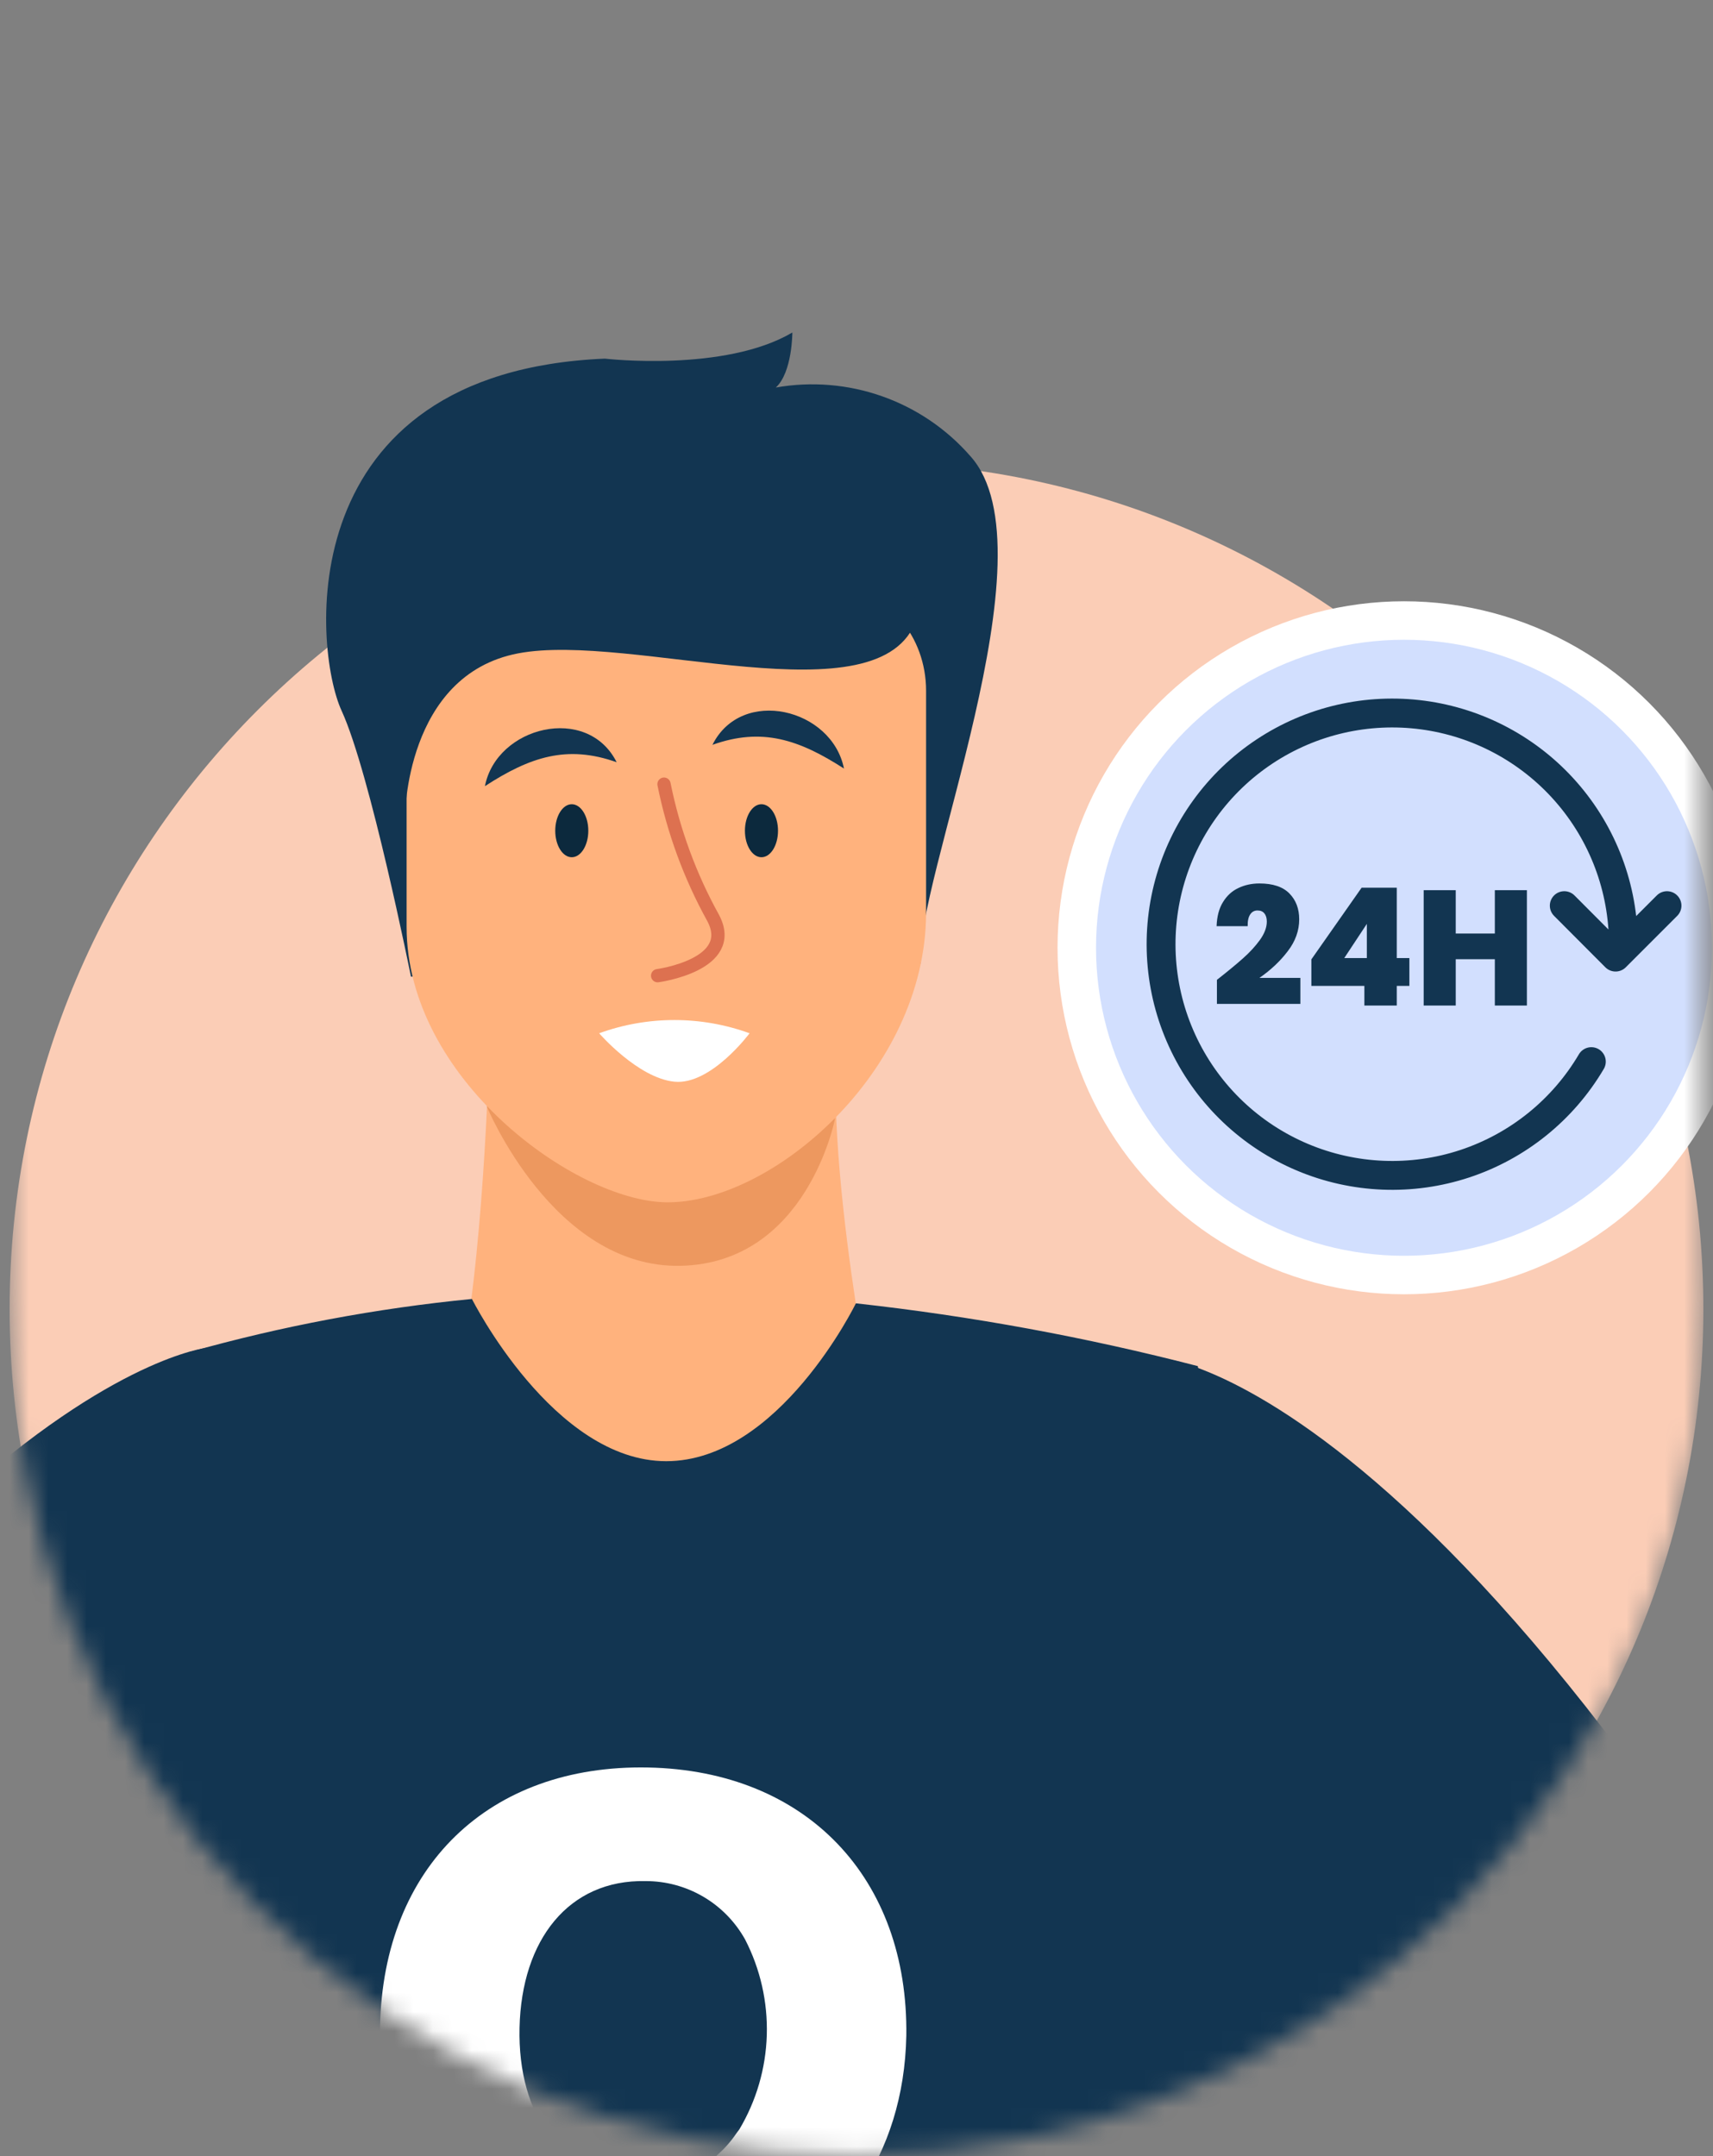
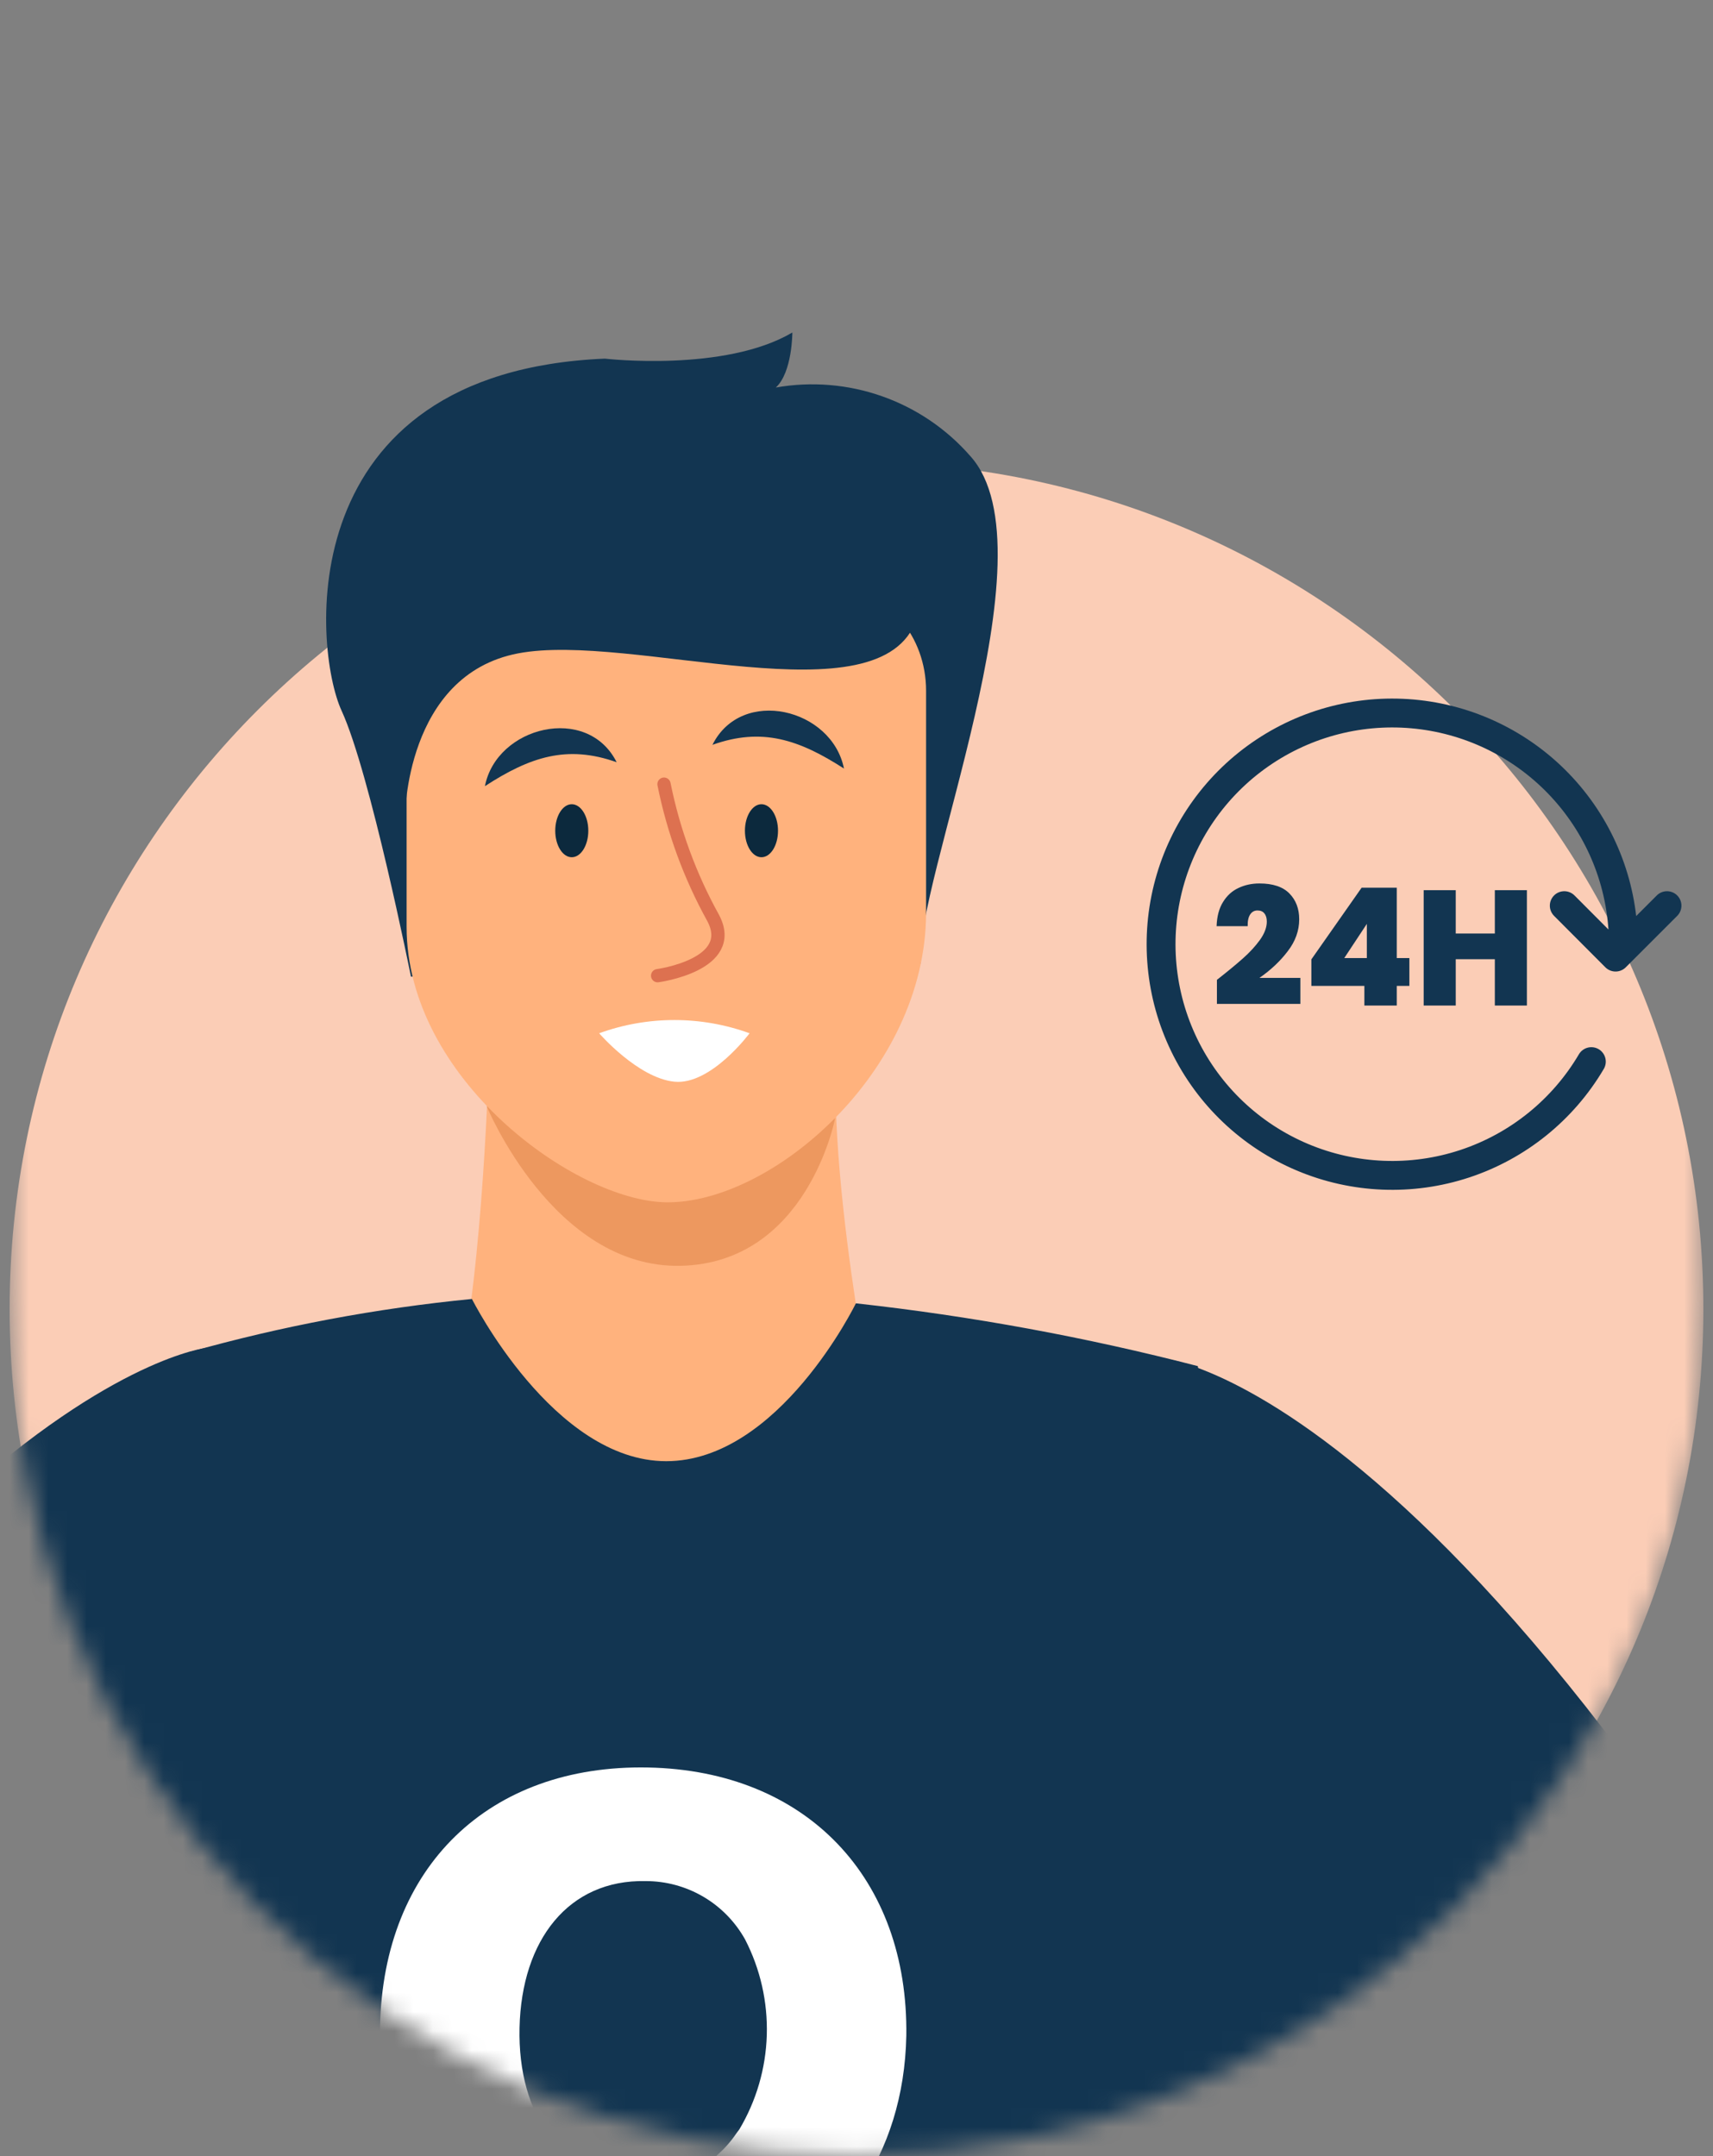
<svg xmlns="http://www.w3.org/2000/svg" width="89" height="112" viewBox="0 0 89 112" fill="none">
  <rect x="0" y="0" width="89" height="112" fill="#808080" stroke="none" />
  <mask id="mask0_2270_3245" style="mask-type:luminance" maskUnits="userSpaceOnUse" x="0" y="1" width="89" height="111">
    <path d="M88.474 66.223V1H0.505V67.273C0.415 73.108 1.487 78.902 3.657 84.319C5.828 89.735 9.054 94.666 13.148 98.824C17.242 102.982 22.123 106.284 27.505 108.538C32.888 110.792 38.665 111.952 44.5 111.952C50.335 111.952 56.112 110.792 61.495 108.538C66.877 106.284 71.758 102.982 75.852 98.824C79.946 94.666 83.173 89.735 85.343 84.319C87.514 78.902 88.585 73.108 88.495 67.273C88.495 66.906 88.484 66.538 88.474 66.223Z" fill="white" />
  </mask>
  <g mask="url(#mask0_2270_3245)">
    <path d="M44.5 112C68.8 112 88.5 92.3 88.5 68C88.5 43.7 68.8 24 44.5 24C20.2 24 0.5 43.7 0.5 68C0.5 92.3 20.2 112 44.5 112Z" fill="#FBCDB6" />
    <path d="M25.367 55.91C25.367 55.91 25.005 67.495 23.524 72.703L11.836 80.902L55.877 87.507L45.359 72.93C45.359 72.93 42.253 57.401 43.878 51.655C45.504 45.909 25.367 55.91 25.367 55.91Z" fill="#FFB27D" />
    <path d="M25.289 57.473C25.289 57.473 28.757 65.89 35.352 65.755C41.947 65.62 43.386 58.104 43.386 58.104L25.289 57.473Z" fill="#ED985F" />
    <path d="M21.352 50.734C21.352 50.734 19.23 40.143 17.749 36.923C16.269 33.703 15.037 19.323 31.425 18.63C31.425 18.63 37.637 19.354 41.167 17.273C41.167 17.273 41.168 19.344 40.308 20.131C42.159 19.804 44.063 19.961 45.835 20.587C47.608 21.212 49.188 22.286 50.423 23.703C54.844 28.641 47.441 45.982 47.845 50.051L21.352 50.734Z" fill="#123551" />
    <path d="M34.584 62.456C29.842 62.362 21.125 56.026 21.125 48.148V35.88C21.125 33.022 23.113 30.703 25.546 30.703H43.694C46.127 30.703 48.115 33.053 48.115 35.88V47.465C48.074 55.705 40.04 62.549 34.584 62.456Z" fill="#FFB27D" />
    <path d="M21.041 42.452C21.041 42.452 21.041 35.071 26.911 33.942C32.781 32.814 45.774 37.514 47.617 32.172C49.459 26.83 22.428 26.881 21.072 30.319C19.716 33.756 21.041 42.452 21.041 42.452Z" fill="#123551" />
    <path d="M-14.8 127.284C-15.204 127.646 -13.765 131.27 -11.591 135.981C-7.17 145.661 0.139 159.968 0.139 159.968C-0.411 162.201 -1.149 164.383 -2.066 166.491C-14.386 156.759 -22.337 148.518 -27.431 142.182C-34.564 133.258 -36.055 128.144 -36.055 128.144C-8.609 72.051 10.751 70.012 10.751 70.012L8.453 107.096C8.453 107.096 -13.527 126.197 -14.8 127.284Z" fill="#123551" />
    <path d="M67.566 172.103C67.566 172.103 50.059 175.499 34.085 175.499C27.197 175.413 20.322 174.884 13.503 173.915C6.825 173.014 2.115 172.103 2.115 172.103C2.115 172.103 -1.447 172.424 0.665 154.855C2.249 141.5 1.752 129.46 1.39 117.005C1.39 115.649 1.39 113.972 1.483 112.16C2.156 97.666 6.535 71.649 9.828 70.241C14.633 68.887 19.55 67.962 24.519 67.477C24.519 67.477 28.753 75.904 34.613 75.904C40.472 75.904 44.468 67.704 44.468 67.704C50.461 68.365 56.398 69.455 62.234 70.966C62.234 70.966 62.866 73.73 65.257 121.581C66.168 140.641 72.629 172.145 67.566 172.103Z" fill="#123551" />
    <path d="M33.671 91.816C25.388 91.651 19.912 96.993 19.746 105.275C19.58 113.557 24.757 119.024 32.863 119.293H33.36C33.807 119.349 34.261 119.312 34.693 119.183C35.125 119.054 35.525 118.836 35.868 118.544C36.211 118.252 36.489 117.891 36.685 117.485C36.88 117.08 36.989 116.637 37.004 116.187C37.016 115.821 36.953 115.456 36.817 115.116C36.682 114.776 36.478 114.467 36.218 114.21C35.866 113.849 35.433 113.579 34.955 113.423C34.56 113.299 34.146 113.247 33.733 113.268C33.557 113.283 33.38 113.283 33.205 113.268C29.229 113.185 26.89 109.913 26.993 105.337C27.097 100.761 29.55 97.635 33.536 97.717C34.592 97.714 35.628 97.994 36.539 98.527C37.449 99.061 38.2 99.829 38.713 100.751C39.504 102.286 39.891 103.997 39.839 105.723C39.786 107.449 39.295 109.133 38.412 110.617C38.412 110.617 38.33 110.721 38.309 110.752C38.288 110.783 38.309 110.752 38.257 110.824C37.966 111.256 37.618 111.646 37.222 111.984C37.891 112.441 38.432 113.061 38.794 113.786C39.157 114.51 39.328 115.316 39.292 116.125C39.241 116.954 38.985 117.758 38.547 118.465C43.568 116.632 46.964 111.984 47.088 105.751C47.202 97.593 41.932 91.982 33.671 91.816Z" fill="white" />
    <path d="M106.205 128.143C106.205 128.143 104.755 133.257 97.581 142.181C92.529 148.517 84.536 156.8 72.216 166.49C71.299 164.382 70.561 162.2 70.011 159.968C70.011 159.968 77.32 145.66 81.741 135.98C83.904 131.269 85.354 127.697 84.95 127.283C83.915 126.465 70.549 114.746 64.545 109.539L61.708 107.043L60.352 70.56C60.3 70.508 78.718 72.05 106.205 128.143Z" fill="#123551" />
    <path d="M84.949 127.284C83.913 126.466 70.548 114.747 64.543 109.539C64.543 109.539 70.506 105.056 74.202 111.61C77.488 117.032 81.076 122.264 84.949 127.284Z" fill="#003355" />
    <path d="M68.252 151.489C50.652 129.344 64.504 109.539 64.504 109.539L68.832 111.61C69.065 116.302 69.006 121.004 68.656 125.69C67.86 134.266 67.725 142.892 68.252 151.489Z" fill="#003355" />
    <path d="M38.945 53.675C38.945 53.675 36.937 56.377 35.042 56.191C33.148 56.005 31.129 53.675 31.129 53.675C33.654 52.759 36.42 52.759 38.945 53.675Z" fill="white" />
    <path d="M29.707 44.531C30.181 44.531 30.566 43.915 30.566 43.154C30.566 42.394 30.181 41.777 29.707 41.777C29.232 41.777 28.848 42.394 28.848 43.154C28.848 43.915 29.232 44.531 29.707 44.531Z" fill="#0C293D" />
    <path d="M39.562 44.531C40.037 44.531 40.422 43.915 40.422 43.154C40.422 42.394 40.037 41.777 39.562 41.777C39.088 41.777 38.703 42.394 38.703 43.154C38.703 43.915 39.088 44.531 39.562 44.531Z" fill="#0C293D" />
    <path d="M34.499 40.734C34.989 43.171 35.852 45.518 37.056 47.692C38.34 50.125 34.168 50.684 34.168 50.684" stroke="#DD7150" stroke-width="0.69" stroke-linecap="round" stroke-linejoin="round" />
    <path d="M32.039 39.596C29.451 38.675 27.525 39.327 25.195 40.838C25.796 37.732 30.517 36.563 32.039 39.596Z" fill="#123551" />
    <path d="M37.016 38.692C38.527 35.658 43.227 36.797 43.849 39.924C41.519 38.423 39.593 37.77 37.016 38.692Z" fill="#123551" />
-     <circle cx="72.945" cy="49.234" r="17" fill="#D2DFFE" stroke="white" stroke-width="2" />
  </g>
  <g clip-path="url(#clip0_2270_3245)">
    <path d="M86.61 47.046L83.938 49.718L81.273 47.046M84.344 49.046C84.343 46.137 83.287 43.328 81.371 41.139C79.455 38.95 76.81 37.531 73.927 37.145C71.043 36.759 68.118 37.433 65.695 39.041C63.271 40.649 61.513 43.083 60.747 45.889C59.982 48.695 60.261 51.684 61.533 54.3C62.805 56.916 64.983 58.981 67.663 60.113C70.343 61.244 73.342 61.365 76.104 60.452C78.865 59.539 81.202 57.654 82.679 55.148" stroke="#123551" stroke-width="1.5" stroke-linecap="round" stroke-linejoin="round" />
    <path d="M63.226 50.9C63.776 50.469 64.226 50.098 64.577 49.786C64.929 49.475 65.223 49.154 65.461 48.826C65.699 48.492 65.818 48.174 65.818 47.874C65.818 47.693 65.776 47.551 65.691 47.449C65.612 47.347 65.493 47.296 65.334 47.296C65.169 47.296 65.042 47.367 64.951 47.508C64.861 47.644 64.818 47.846 64.824 48.112H63.209C63.226 47.608 63.336 47.191 63.54 46.862C63.744 46.528 64.011 46.284 64.339 46.131C64.668 45.973 65.034 45.893 65.436 45.893C66.133 45.893 66.651 46.066 66.991 46.412C67.331 46.758 67.501 47.205 67.501 47.755C67.501 48.344 67.303 48.897 66.906 49.412C66.515 49.928 66.025 50.39 65.436 50.798H67.561V52.149H63.226V50.9ZM68.133 51.214V49.837L70.743 46.114H72.57V49.769H73.225V51.214H72.57V52.234H70.887V51.214H68.133ZM71.015 47.993L69.842 49.769H71.015V47.993ZM79.331 46.242V52.234H77.665V49.829H75.634V52.234H73.968V46.242H75.634V48.494H77.665V46.242H79.331Z" fill="#123551" />
  </g>
  <defs>
    <clipPath id="clip0_2270_3245">
      <rect width="28.95" height="26.676" fill="white" transform="translate(58.996 35.707)" />
    </clipPath>
  </defs>
</svg>